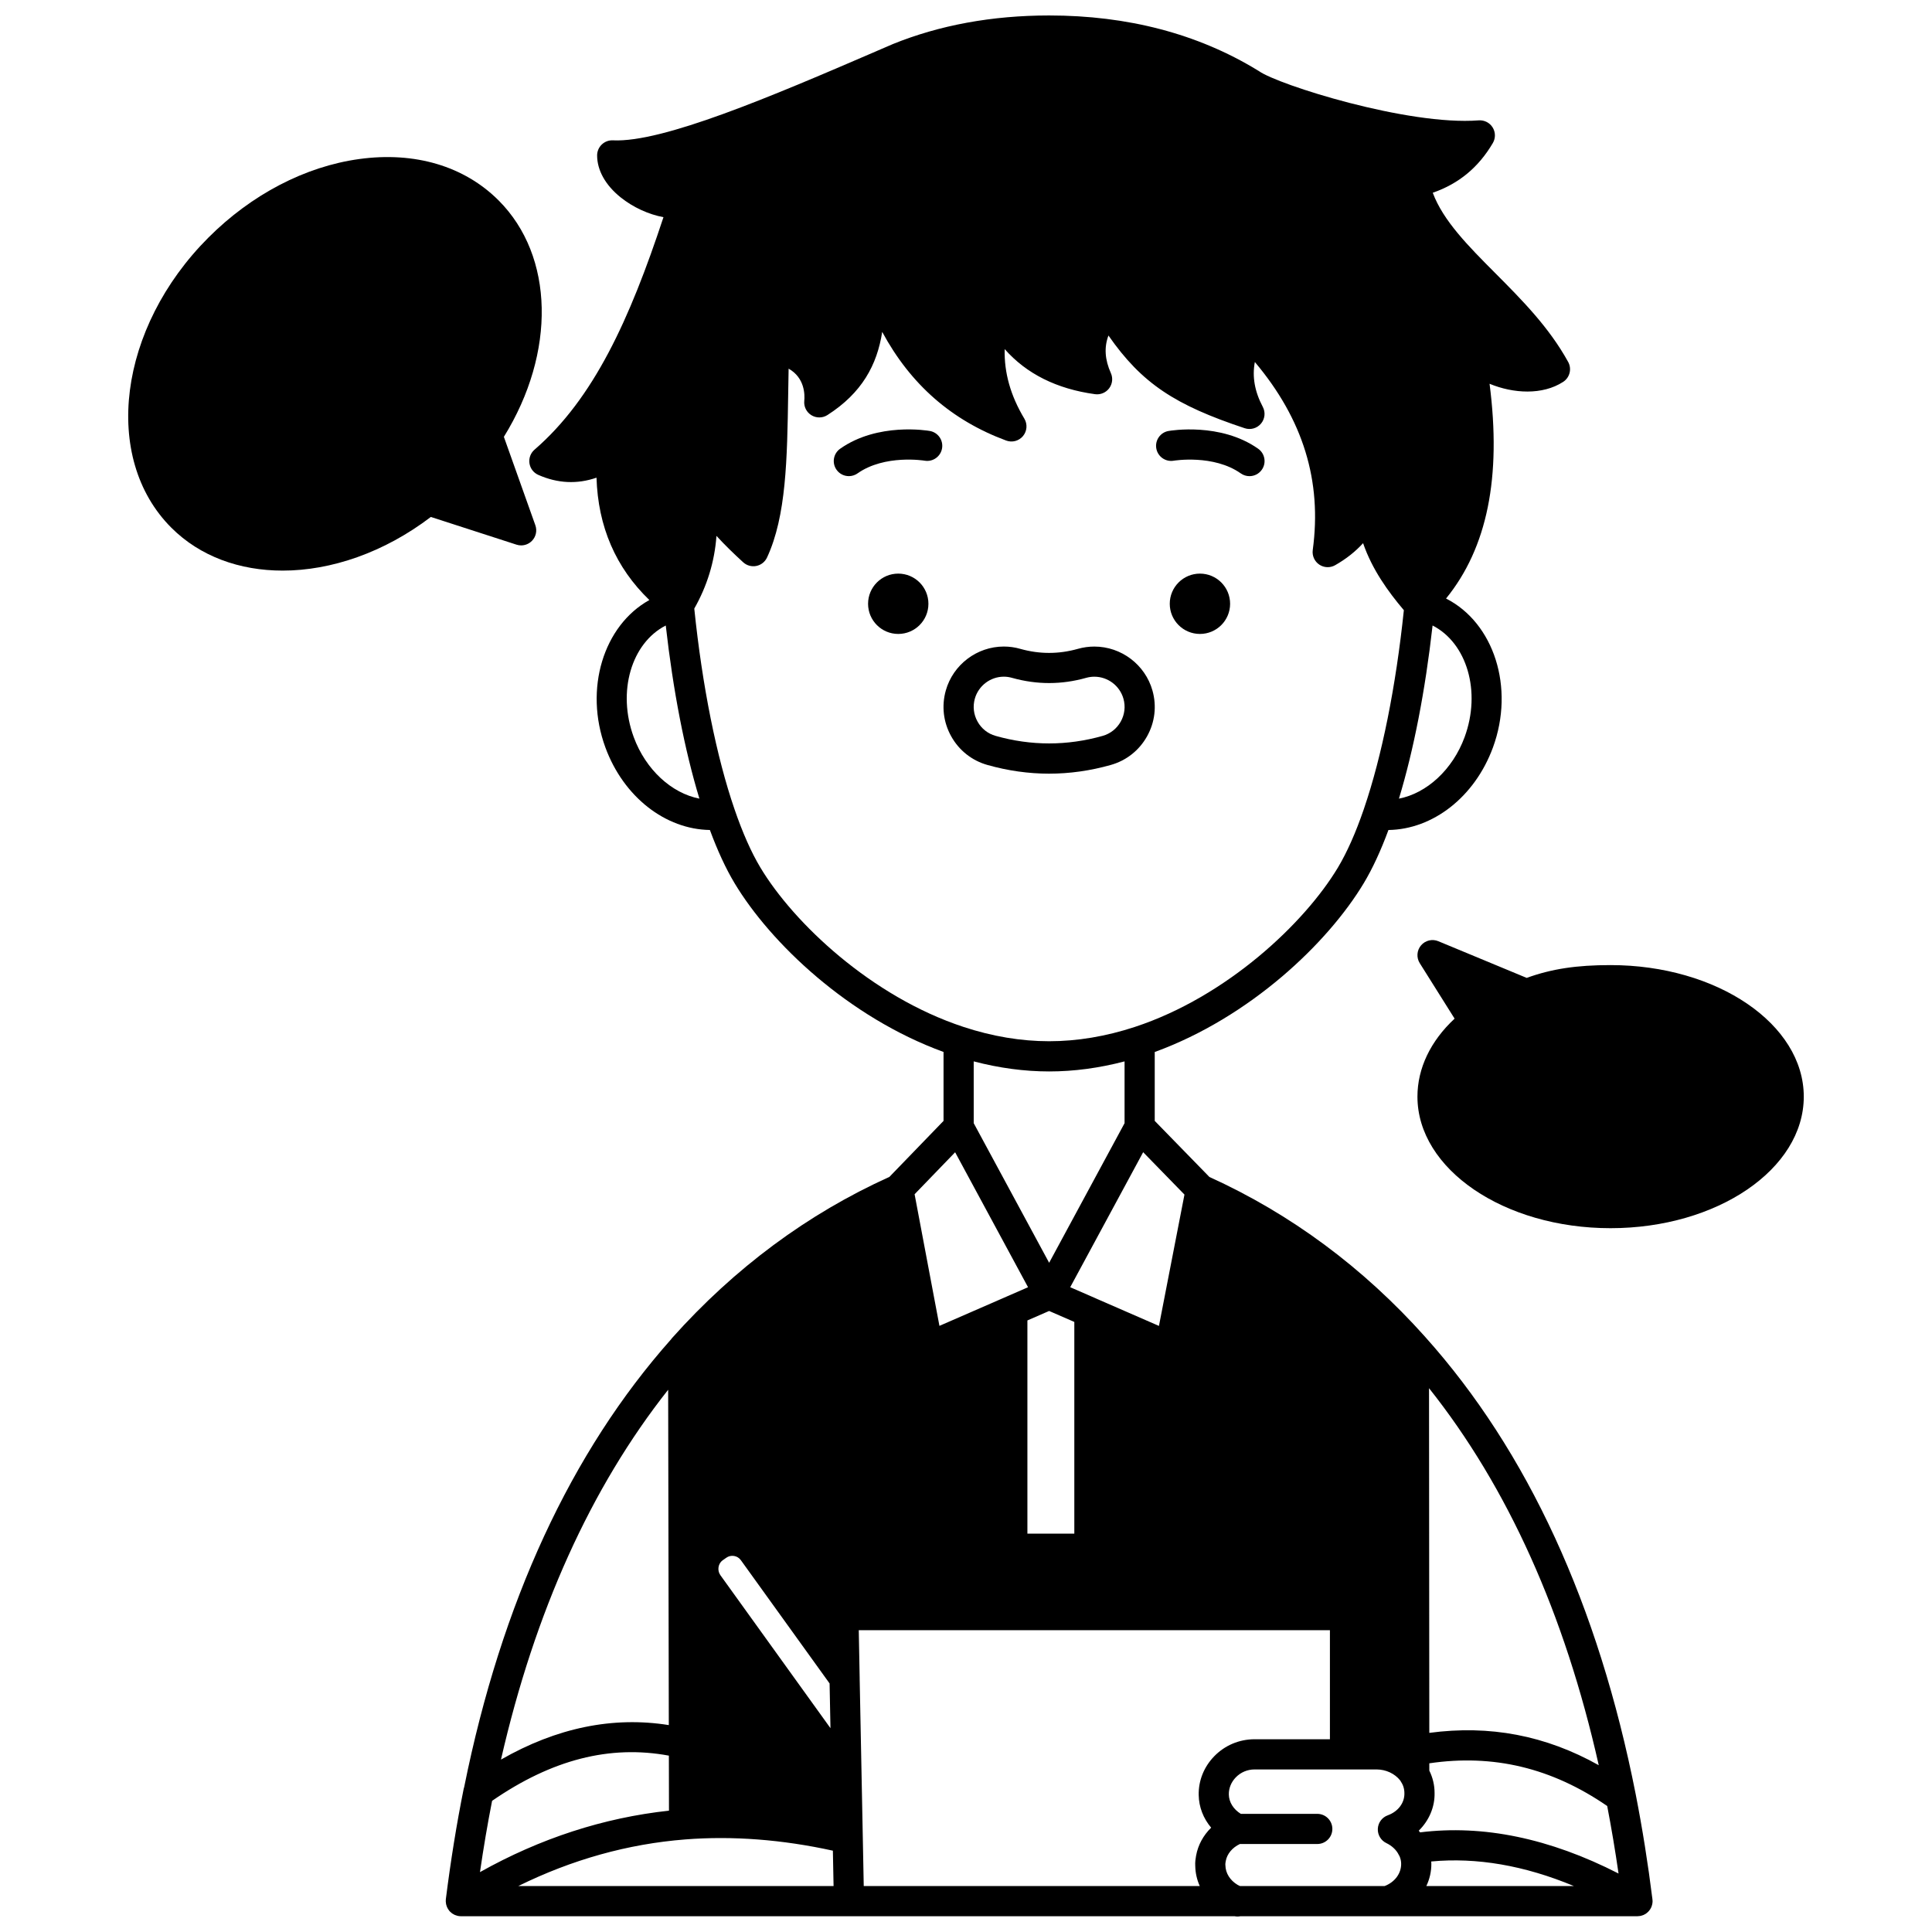
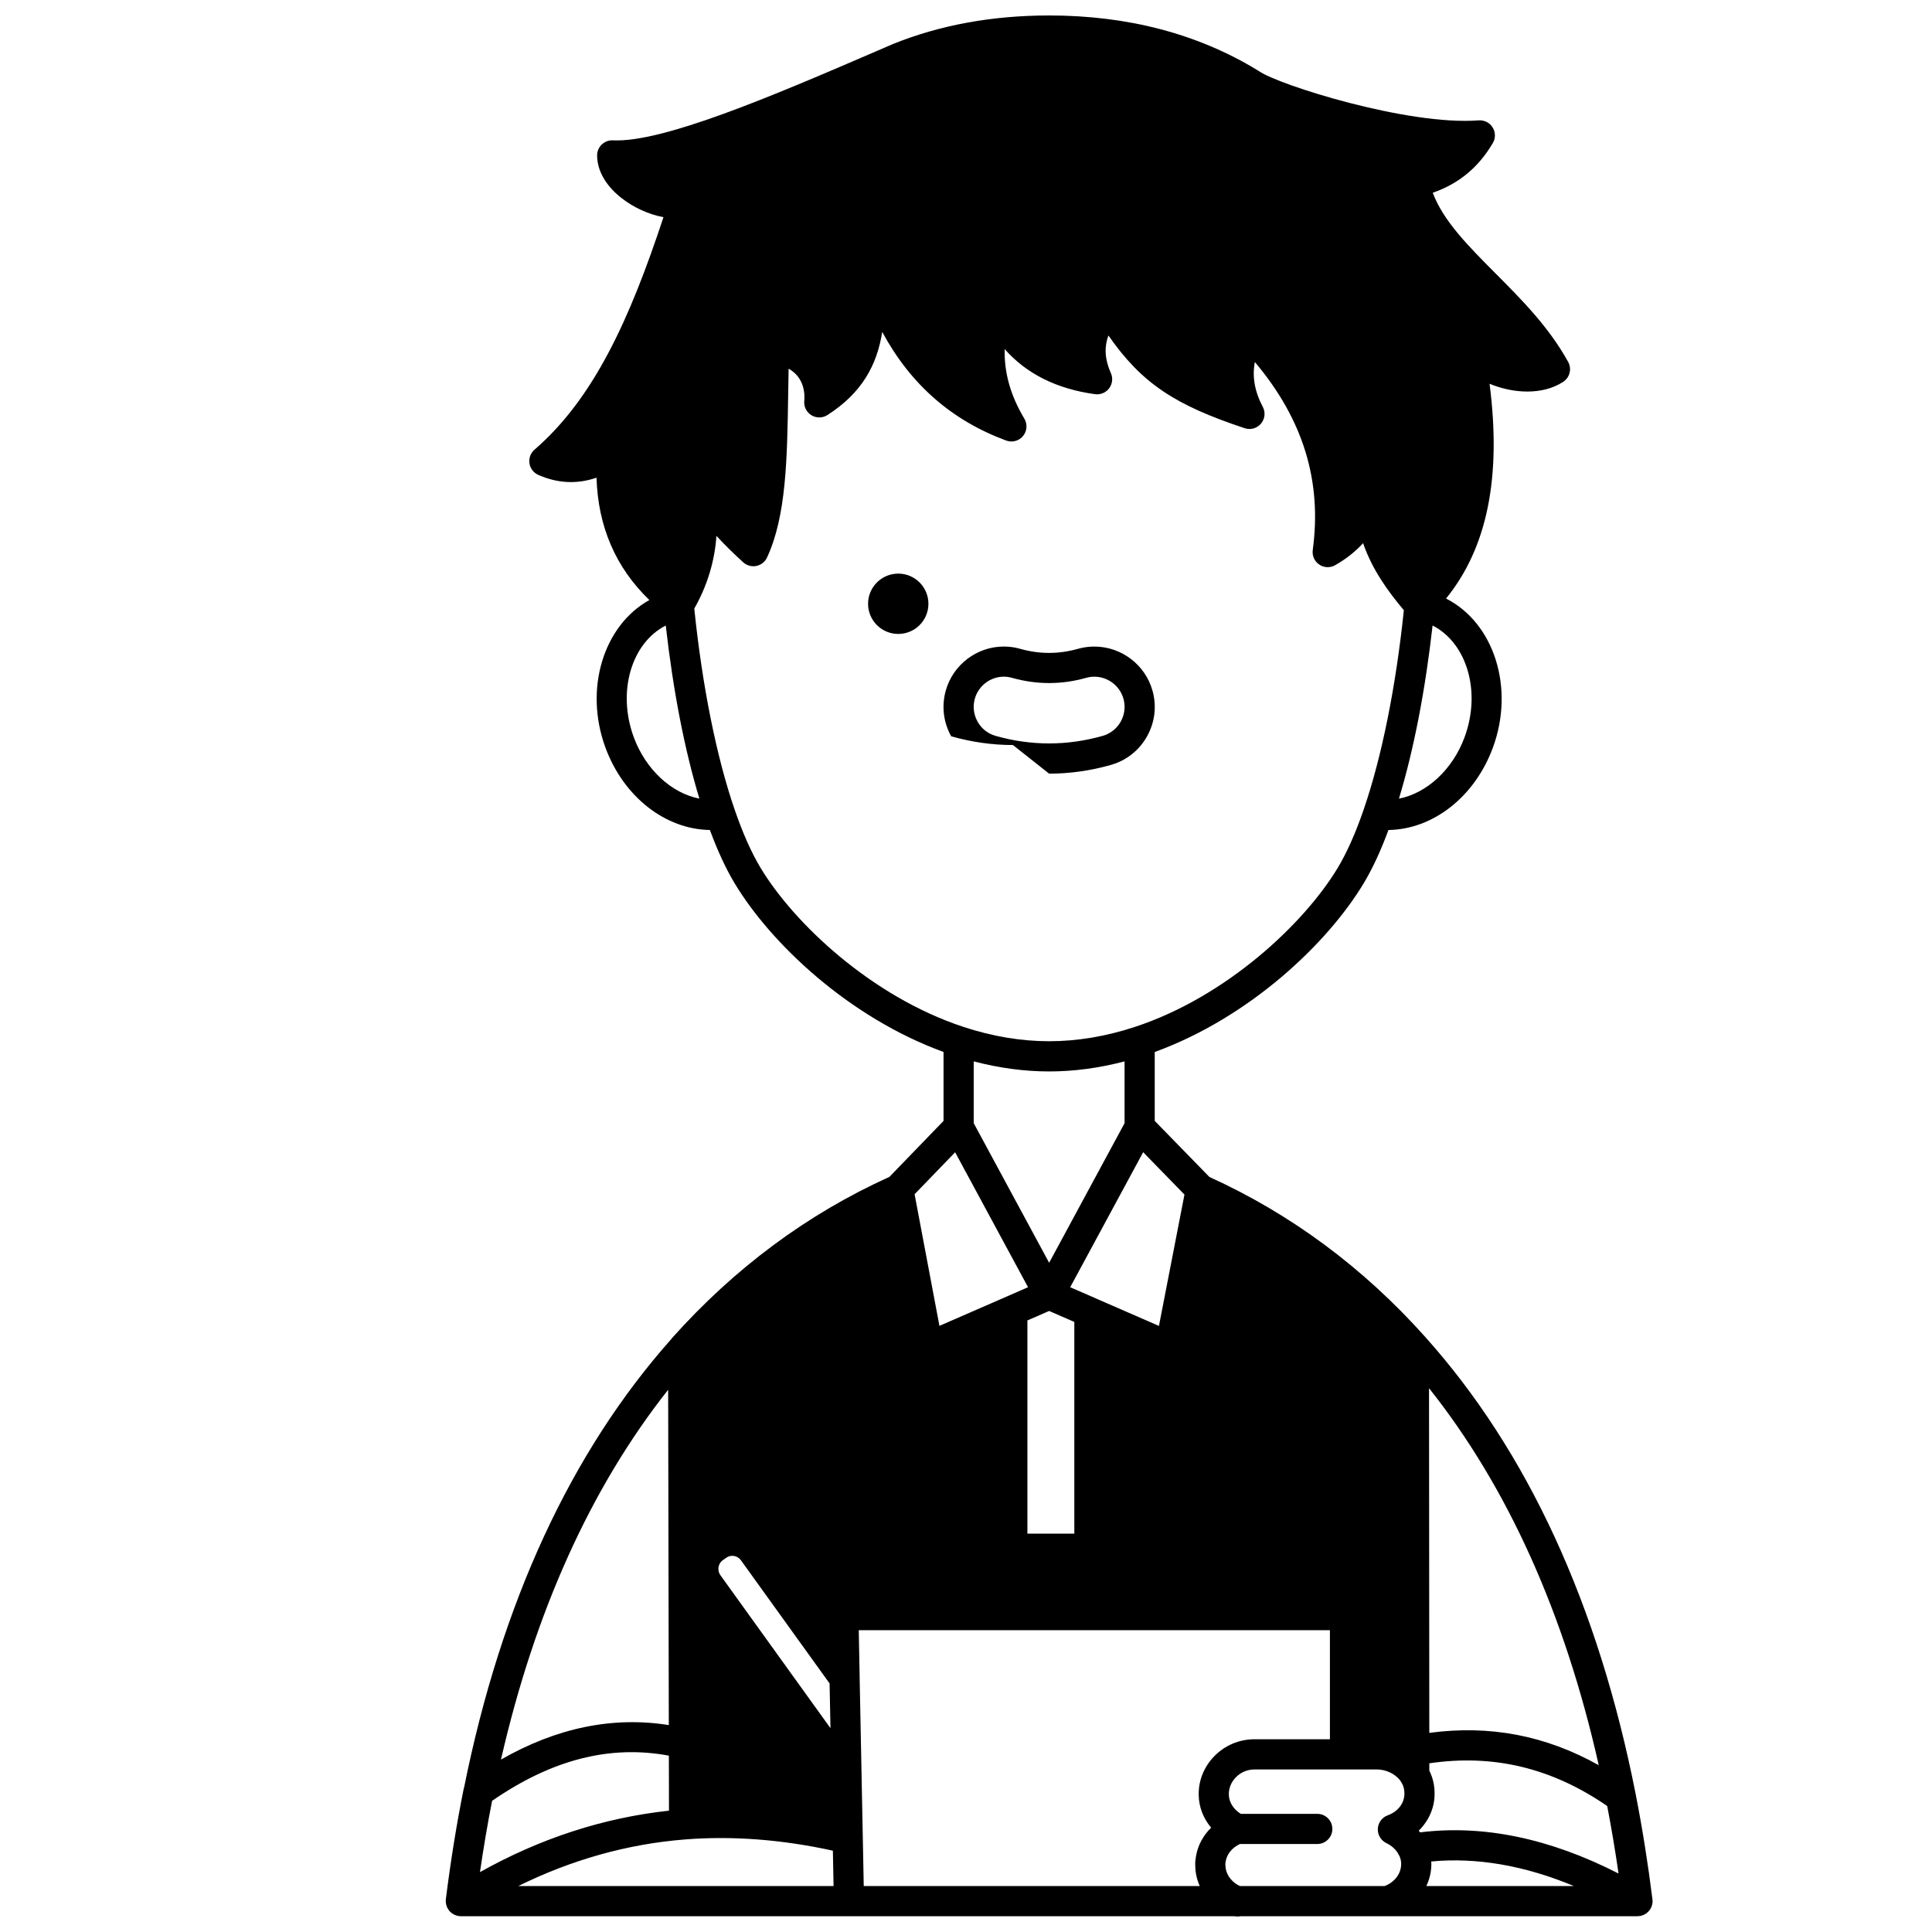
<svg xmlns="http://www.w3.org/2000/svg" width="800px" height="800px" version="1.1" viewBox="144 144 512 512">
  <defs>
    <clipPath id="a">
      <path d="m262 148.09h320v503.81h-320z" />
    </clipPath>
  </defs>
-   <path d="m469.99 304.01c0 4.414-3.578 7.992-7.996 7.992-4.414 0-7.996-3.578-7.996-7.992 0-4.418 3.582-7.996 7.996-7.996 4.418 0 7.996 3.578 7.996 7.996" />
  <path d="m390.04 304.01c0 4.414-3.578 7.992-7.996 7.992-4.414 0-7.996-3.578-7.996-7.992 0-4.418 3.582-7.996 7.996-7.996 4.418 0 7.996 3.578 7.996 7.996" />
-   <path d="m455.05 266.09c0.105-0.016 10.547-1.727 17.773 3.367 0.699 0.492 1.504 0.73 2.301 0.73 1.254 0 2.492-0.59 3.269-1.695 1.27-1.805 0.84-4.297-0.965-5.57-9.98-7.035-23.199-4.805-23.758-4.707-2.168 0.383-3.617 2.449-3.238 4.621 0.375 2.172 2.445 3.629 4.617 3.254z" />
-   <path d="m390.41 258.21c-0.559-0.098-13.777-2.328-23.758 4.707-1.805 1.27-2.238 3.766-0.965 5.57 0.777 1.105 2.016 1.695 3.269 1.695 0.797 0 1.602-0.238 2.301-0.73 7.227-5.09 17.668-3.383 17.773-3.367 2.168 0.379 4.238-1.074 4.621-3.246 0.383-2.172-1.066-4.246-3.242-4.629z" />
-   <path d="m422.03 349.03c5.438 0 10.938-0.777 16.352-2.312 4.102-1.16 7.508-3.852 9.594-7.574 2.09-3.727 2.598-8.039 1.441-12.137-1.934-6.867-8.266-11.66-15.402-11.66-1.473 0-2.938 0.203-4.348 0.602-5.09 1.438-10.168 1.438-15.242 0.016-1.438-0.418-2.918-0.625-4.398-0.625-7.121 0-13.449 4.789-15.379 11.645-1.16 4.102-0.652 8.414 1.43 12.148s5.492 6.43 9.594 7.59c5.414 1.531 10.918 2.309 16.359 2.309zm-18.969-13.801c-1.043-1.867-1.297-4.023-0.719-6.078 0.969-3.43 4.129-5.824 7.688-5.824 0.73 0 1.461 0.105 2.207 0.32 6.547 1.836 13.109 1.824 19.609-0.012 0.703-0.199 1.434-0.301 2.172-0.301 3.57 0 6.738 2.398 7.707 5.836 0.578 2.043 0.324 4.195-0.719 6.059-1.043 1.863-2.746 3.207-4.797 3.789-9.414 2.664-18.953 2.664-28.355 0-2.051-0.57-3.754-1.918-4.793-3.789z" />
+   <path d="m422.03 349.03c5.438 0 10.938-0.777 16.352-2.312 4.102-1.16 7.508-3.852 9.594-7.574 2.09-3.727 2.598-8.039 1.441-12.137-1.934-6.867-8.266-11.66-15.402-11.66-1.473 0-2.938 0.203-4.348 0.602-5.09 1.438-10.168 1.438-15.242 0.016-1.438-0.418-2.918-0.625-4.398-0.625-7.121 0-13.449 4.789-15.379 11.645-1.16 4.102-0.652 8.414 1.43 12.148c5.414 1.531 10.918 2.309 16.359 2.309zm-18.969-13.801c-1.043-1.867-1.297-4.023-0.719-6.078 0.969-3.43 4.129-5.824 7.688-5.824 0.73 0 1.461 0.105 2.207 0.32 6.547 1.836 13.109 1.824 19.609-0.012 0.703-0.199 1.434-0.301 2.172-0.301 3.57 0 6.738 2.398 7.707 5.836 0.578 2.043 0.324 4.195-0.719 6.059-1.043 1.863-2.746 3.207-4.797 3.789-9.414 2.664-18.953 2.664-28.355 0-2.051-0.57-3.754-1.918-4.793-3.789z" />
  <g clip-path="url(#a)">
    <path d="m581.93 647.63c-0.004-0.102-0.004-0.199-0.016-0.301-1.176-9.441-2.664-18.773-4.418-27.738-0.008-0.043-0.016-0.082-0.023-0.125-9.891-50.141-28.652-90.898-55.754-121.14-0.016-0.016-0.023-0.035-0.039-0.051-16.391-18.34-35.625-32.59-57.176-42.367l-14.488-14.863v-18.254c25.211-9.184 45.867-28.855 55.41-44.762 2.312-3.856 4.5-8.586 6.527-14.07 11.777-0.168 22.859-8.742 27.688-21.855 5.832-15.871 0.266-33.035-12.422-39.488 10.914-13.426 14.727-32.152 11.531-56.914 6.328 2.625 14.051 3.043 19.508-0.504 1.754-1.141 2.332-3.445 1.324-5.277-5.082-9.234-12.344-16.527-19.363-23.582-7.051-7.082-13.762-13.824-16.523-21.258 6.902-2.391 12.133-6.727 15.922-13.172 0.754-1.285 0.734-2.879-0.055-4.144-0.789-1.262-2.207-1.977-3.699-1.867-18.734 1.453-53.156-9.445-58.215-13.043-0.125-0.098-0.273-0.164-0.41-0.242-0.027-0.016-0.047-0.039-0.074-0.055-15.77-9.598-34.32-14.461-55.137-14.461-15.098 0-29.051 2.562-41.484 7.609-0.027 0.012-0.047 0.027-0.074 0.039-0.008 0.004-0.016 0.004-0.023 0.008l-1.367 0.59-0.594 0.254c-0.707 0.301-1.414 0.602-2.117 0.91-0.02 0.008-0.035 0.02-0.051 0.027-28.098 12.125-56.691 24.289-69.879 23.656-1.102-0.055-2.16 0.344-2.953 1.098s-1.242 1.801-1.242 2.894c0 3.934 2.203 7.875 6.199 11.094 3.344 2.691 7.488 4.559 11.383 5.277-8.961 27.141-18.488 48.051-34.176 61.613-1.035 0.895-1.543 2.262-1.34 3.613 0.203 1.355 1.082 2.512 2.336 3.066 5.133 2.269 10.301 2.516 15.434 0.742 0.398 12.988 5.102 23.848 14.008 32.426-12.133 6.738-17.363 23.535-11.648 39.086 4.828 13.113 15.91 21.688 27.688 21.855 2.027 5.484 4.215 10.215 6.527 14.074 9.539 15.898 30.191 35.566 55.391 44.75v18.27l-14.352 14.844c-21.637 9.766-41.027 24.141-57.637 42.75-0.07 0.078-0.121 0.168-0.184 0.25-26.543 29.879-44.996 69.789-54.848 118.64-0.062 0.18-0.113 0.363-0.152 0.555-1.855 9.23-3.445 19.066-4.723 29.23-0.016 0.117-0.004 0.23-0.008 0.348-0.004 0.051-0.016 0.098-0.016 0.152 0 0.035 0.012 0.07 0.012 0.105 0.004 0.184 0.023 0.363 0.055 0.543 0.016 0.098 0.035 0.191 0.059 0.289 0.039 0.156 0.086 0.309 0.145 0.461 0.039 0.109 0.086 0.215 0.137 0.32 0.062 0.133 0.133 0.262 0.207 0.387 0.07 0.109 0.145 0.215 0.227 0.316 0.055 0.07 0.098 0.152 0.156 0.223 0.031 0.035 0.07 0.062 0.105 0.098 0.098 0.102 0.203 0.191 0.309 0.281 0.098 0.082 0.191 0.168 0.293 0.242 0.129 0.094 0.273 0.164 0.414 0.242 0.094 0.051 0.184 0.109 0.281 0.152 0.184 0.078 0.375 0.137 0.57 0.188 0.07 0.02 0.133 0.047 0.203 0.062 0.27 0.059 0.543 0.09 0.828 0.09l205.06 0.004c0.25 0.051 0.504 0.078 0.762 0.078 0.258 0 0.512-0.031 0.762-0.078h105.25c0.008 0 0.016-0.004 0.023-0.004 0.227-0.004 0.449-0.027 0.672-0.066 0.086-0.016 0.168-0.035 0.254-0.055 0.145-0.035 0.281-0.078 0.422-0.133 0.086-0.031 0.176-0.059 0.262-0.098 0.191-0.086 0.379-0.184 0.559-0.305 0.07-0.047 0.133-0.105 0.203-0.156 0.113-0.086 0.223-0.172 0.324-0.27 0.074-0.07 0.145-0.141 0.211-0.215 0.09-0.098 0.168-0.195 0.246-0.301 0.059-0.078 0.117-0.148 0.172-0.23 0.109-0.168 0.203-0.344 0.285-0.527 0.043-0.094 0.074-0.188 0.109-0.285 0.043-0.121 0.082-0.246 0.113-0.371 0.023-0.098 0.051-0.191 0.066-0.293 0.035-0.207 0.062-0.418 0.062-0.633 0-0.02 0.008-0.039 0.008-0.059 0-0.066-0.016-0.125-0.02-0.191zm-109.31-3.805c-0.207-0.102-0.41-0.191-0.625-0.305-2.008-1.188-3.219-3.121-3.25-5.188 0-0.102-0.008-0.199-0.016-0.297-0.012-0.137 0.047-0.484 0.113-0.859 0.34-1.891 1.754-3.562 3.742-4.496h20.508c2.207 0 3.996-1.789 3.996-3.996s-1.789-3.996-3.996-3.996h-20.262c-1.945-1.195-3.144-3.09-3.176-5.125-0.031-1.676 0.629-3.293 1.859-4.559 1.297-1.328 3.043-2.07 4.898-2.082h32.465c2.398 0.016 4.742 1.078 6.188 2.91 0.039 0.062 0.078 0.129 0.121 0.191 0.66 0.969 0.996 2.012 0.996 3.195 0.062 2.566-1.668 4.863-4.41 5.856-1.516 0.547-2.555 1.953-2.633 3.562s0.816 3.109 2.269 3.805c1.48 0.707 2.676 1.84 3.281 3.109 0.066 0.141 0.141 0.273 0.227 0.406 0.273 0.672 0.406 1.305 0.406 1.957 0.027 2.582-1.691 4.879-4.387 5.91l-38.316-0.004zm-70.578-218.55c6.715 1.762 13.418 2.668 20 2.668 6.562 0 13.262-0.902 19.98-2.664v16.375l-19.988 36.996-19.988-36.996zm19.988 66.145 6.676 2.906v56.109h-12.434v-56.504zm-147.62 129.82c15.836-10.934 31.203-14.875 46.848-11.977l0.027 14.582c-17.332 1.879-34.133 7.34-50.086 16.285 0.945-6.508 2.019-12.824 3.211-18.891zm60.492-59.812c-0.891-1.25-0.594-3.062 0.586-3.918l0.977-0.684c0.594-0.43 1.328-0.598 2.066-0.48 0.738 0.121 1.383 0.52 1.82 1.137l23.5 32.648 0.234 11.855zm185.43 68.168c-0.117-0.148-0.223-0.305-0.344-0.449 2.711-2.664 4.281-6.262 4.188-10.031 0-2.035-0.48-4.039-1.391-5.887l-0.004-1.934c16.996-2.504 32.461 1.223 47.145 11.316 1.121 5.84 2.129 11.824 3.004 17.891-18.246-9.336-35.895-12.988-52.598-10.906zm2.449-26.367-0.074-91.344c20.848 26.227 35.941 59.75 44.977 99.914-14.074-7.891-28.879-10.715-44.902-8.57zm-201.54-2.062c-14.828-2.367-29.738 0.703-44.477 9.145 8.977-39.23 23.84-72.117 44.305-98.012zm4.359 30.301c12.582-0.984 25.73 0.035 39.121 2.981l0.184 9.375h-83.555c14.199-7.004 29.027-11.16 44.25-12.355zm47.059-0.098v-0.02l-0.328-16.598c0-0.07 0-0.141-0.004-0.211l-0.508-25.73v-0.004-0.004-0.035-0.012c0-0.008 0.004-0.016 0.004-0.023l-0.242-12.719h124.86v28.906h-20.047c-4.035 0.027-7.797 1.625-10.598 4.496-2.734 2.809-4.203 6.461-4.129 10.277 0.047 3.199 1.242 6.223 3.301 8.66-2.062 2.023-3.484 4.598-3.988 7.402 0 0.012-0.016 0.09-0.02 0.102-0.125 0.727-0.277 1.617-0.203 2.719 0.043 1.836 0.457 3.609 1.191 5.246h-89.047zm150.63 5.941c12.027-1.129 24.684 1.047 37.812 6.512h-39.109c0.879-1.844 1.352-3.871 1.328-5.957-0.004-0.184-0.023-0.367-0.031-0.555zm-72.156-141.93-16.586-7.227c-0.078-0.039-0.16-0.078-0.246-0.117l-6.684-2.91 19.332-35.781 10.945 11.23zm81.008-156.05c-3.191 8.672-10.055 14.891-17.406 16.316 3.918-12.922 6.965-28.582 8.914-45.883 9.102 4.648 12.926 17.508 8.492 29.566zm-220.2 0c-4.43-12.055-0.613-24.91 8.492-29.566 1.953 17.301 4.996 32.961 8.914 45.879-7.352-1.426-14.211-7.641-17.406-16.312zm33.57 34.578c-2.414-4.027-4.711-9.203-6.836-15.391-4.801-13.938-8.582-32.805-10.684-53.238 3.406-5.992 5.383-12.43 5.879-19.262 2.312 2.527 4.746 4.856 7.078 6.992 0.941 0.859 2.234 1.223 3.484 0.973s2.305-1.082 2.84-2.238c5.102-10.988 5.336-26.023 5.606-43.43 0.035-2.168 0.066-4.383 0.113-6.617 4.312 2.434 4.305 6.949 4.148 8.543-0.148 1.523 0.586 3 1.895 3.797 1.305 0.797 2.953 0.785 4.242-0.043 9.141-5.852 13.16-13.277 14.516-22.039 7.523 13.941 18.395 23.441 32.852 28.797 1.594 0.59 3.383 0.109 4.465-1.195 1.082-1.305 1.223-3.156 0.352-4.609-3.644-6.074-5.375-12.168-5.211-18.434 5.785 6.559 13.801 10.562 23.949 11.949 1.441 0.195 2.871-0.402 3.742-1.562 0.871-1.164 1.043-2.703 0.449-4.027-1.594-3.562-1.816-6.816-0.641-9.961 8.852 12.707 17.641 18.441 36.109 24.57 1.551 0.516 3.258 0.035 4.312-1.211s1.246-3.008 0.48-4.453c-2.144-4.055-2.844-7.981-2.102-11.883 12.801 15.188 17.824 31.547 15.344 49.836-0.203 1.508 0.465 3 1.727 3.852 1.262 0.852 2.894 0.914 4.219 0.156 2.906-1.656 5.375-3.606 7.394-5.836 2.394 6.984 6.676 12.895 10.805 17.762-2.098 20.148-5.824 38.742-10.555 52.562-0.027 0.082-0.059 0.176-0.086 0.258-2.121 6.18-4.422 11.355-6.832 15.383-8.828 14.719-29.434 34.211-53.801 42.234-7.66 2.519-15.309 3.797-22.727 3.797-7.441 0-15.094-1.281-22.746-3.809-24.359-8.027-44.957-27.516-53.781-42.223zm51.609 75.453 19.324 35.766-5.691 2.481c-0.023 0.012-0.047 0.02-0.066 0.031l-17.727 7.727-6.582-34.883z" />
  </g>
-   <path d="m280.88 288.34c0.402 0.133 0.82 0.195 1.23 0.195 1.062 0 2.102-0.426 2.867-1.211 1.062-1.094 1.41-2.691 0.898-4.125l-8.344-23.434c13.84-22.367 13.359-47.895-1.391-62.648-9.105-9.105-22.227-13-36.957-10.969-14.316 1.977-28.5 9.363-39.941 20.805-23.91 23.91-28.324 58.406-9.836 76.895 7.617 7.617 18.102 11.367 29.5 11.367 12.879 0 26.914-4.805 39.273-14.219z" />
-   <path d="m570.81 399.76c-9 0-15.578 0.992-22.223 3.391l-23.418-9.719c-1.605-0.668-3.461-0.219-4.586 1.113-1.125 1.328-1.258 3.234-0.332 4.707l9.234 14.699c-6.375 5.922-9.848 13.156-9.848 20.672 0 19.223 22.957 34.859 51.172 34.859 28.238 0 51.211-15.637 51.211-34.859 0-19.227-22.973-34.863-51.211-34.863z" />
</svg>